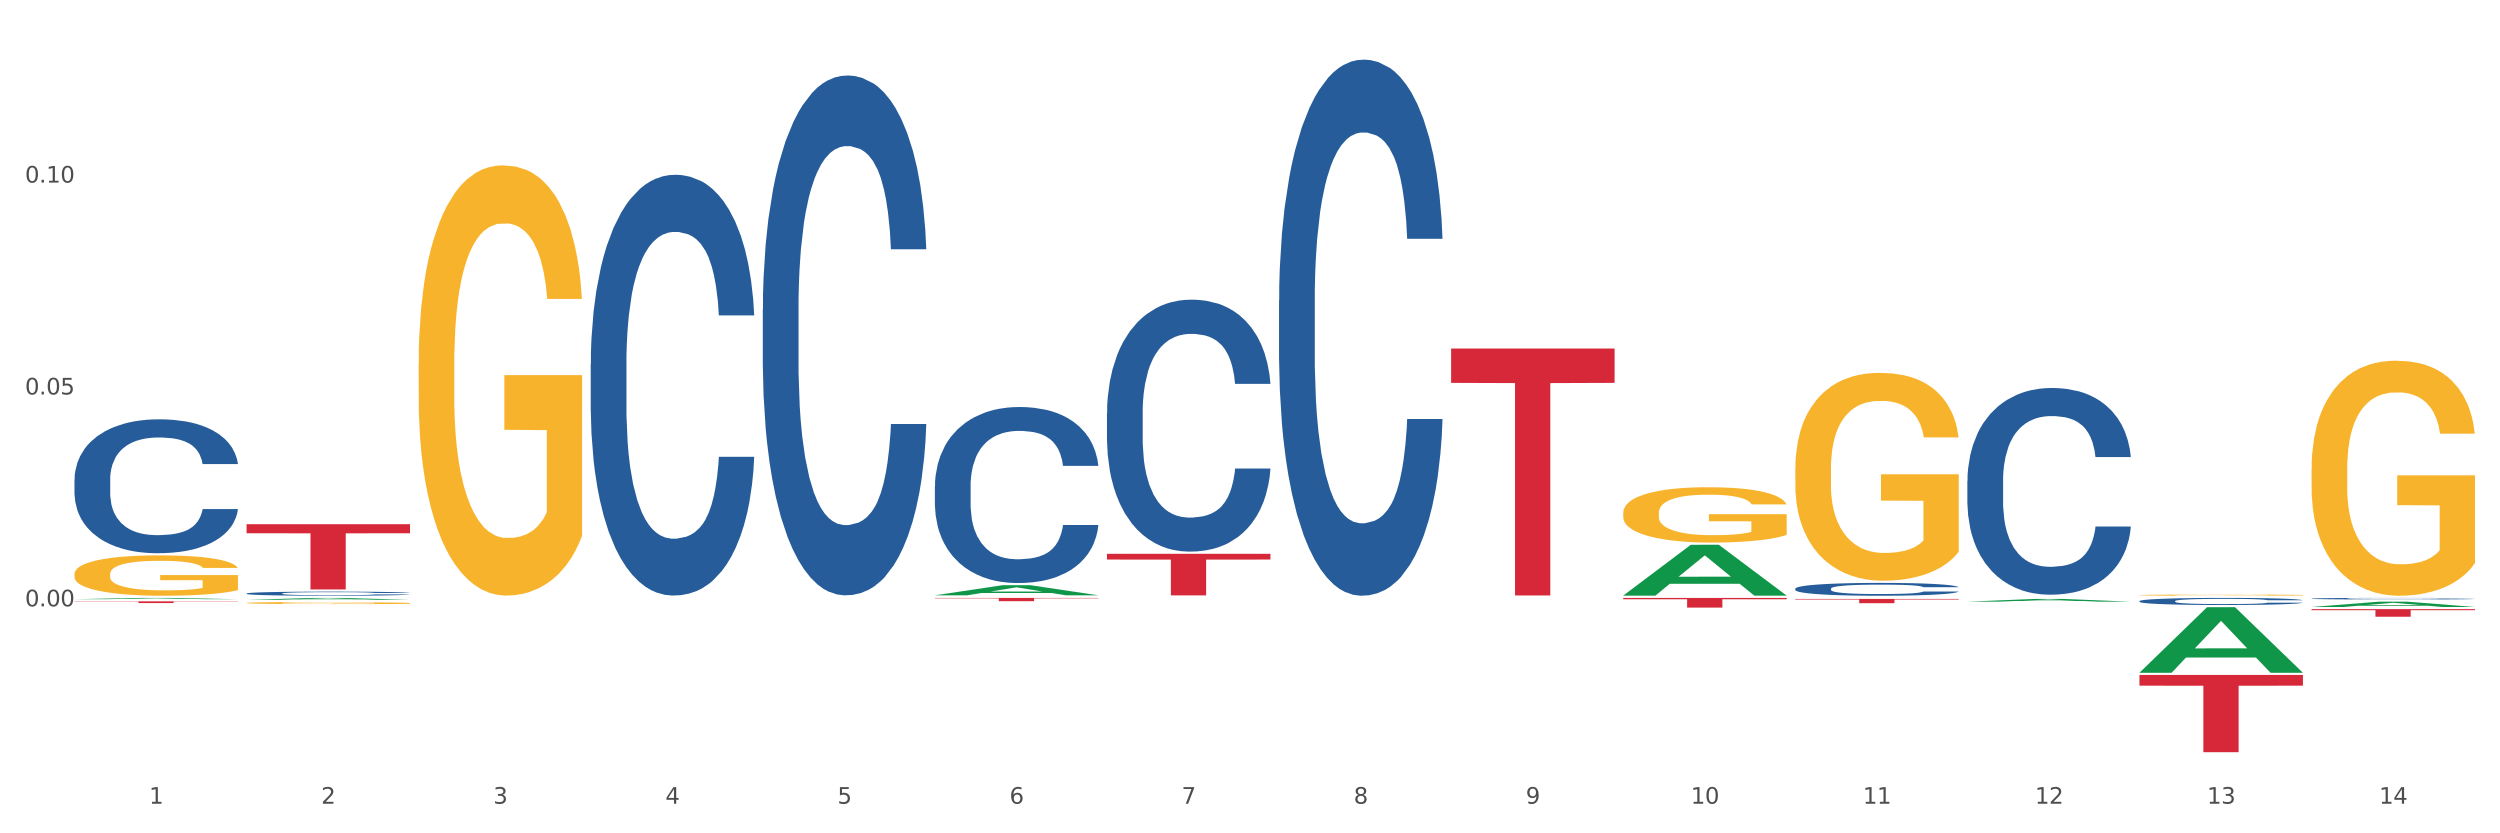
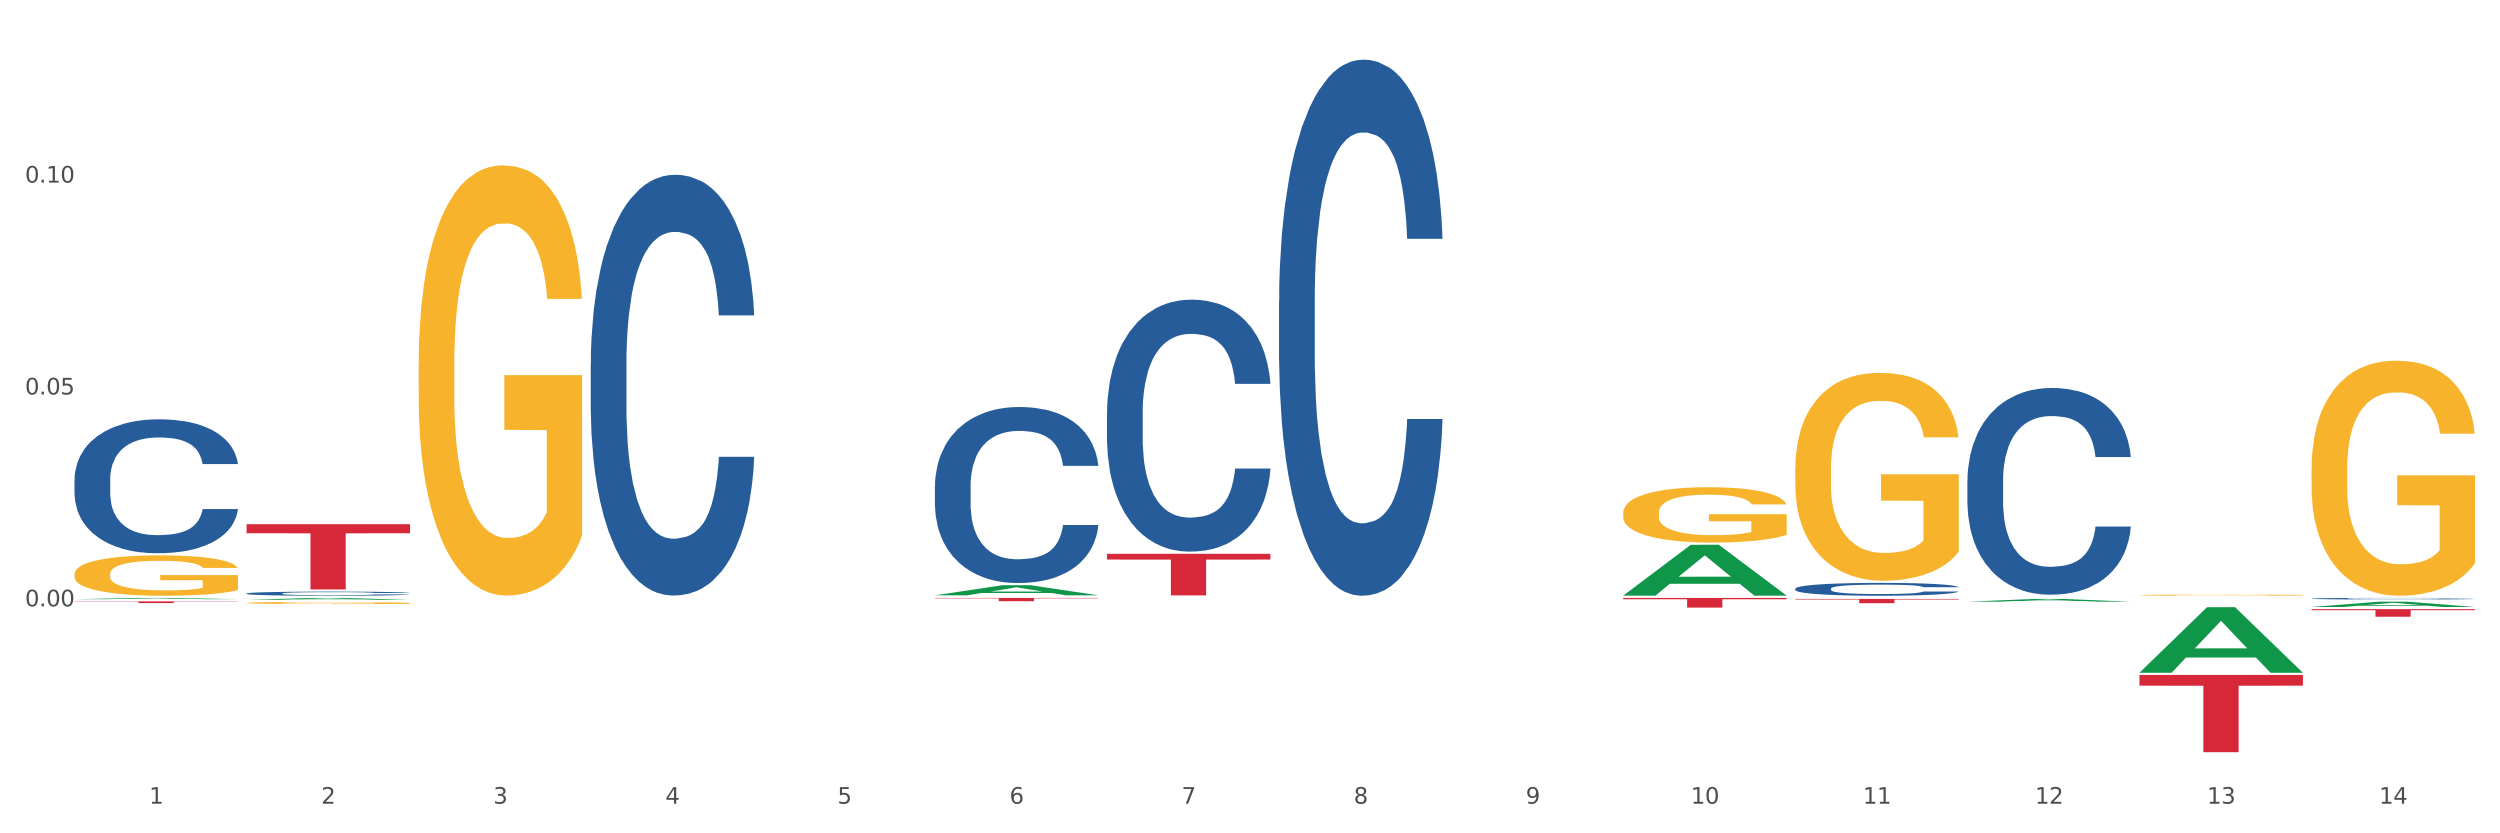
<svg xmlns="http://www.w3.org/2000/svg" xmlns:xlink="http://www.w3.org/1999/xlink" width="1080pt" height="360pt" viewBox="0 0 1080 360" version="1.1">
  <rect x="0" y="0" width="1080" height="360" fill="#333333" stroke="none" />
  <defs>
    <style type="text/css">*{stroke-linejoin: round; stroke-linecap: butt}</style>
  </defs>
  <g id="figure_1">
    <g id="patch_1">
      <path d="M 0 360  L 1080 360  L 1080 0  L 0 0  z " style="fill: #ffffff; stroke: #ffffff; stroke-linejoin: miter" />
    </g>
    <g id="axes_1">
      <g id="matplotlib.axis_1">
        <g id="xtick_1">
          <g id="text_1">
            <g style="fill: #4d4d4d" transform="translate(64.432 347.204) scale(0.096 -0.096)">
              <defs>
                <path id="DejaVuSans-31" d="M 794 531  L 1825 531  L 1825 4091  L 703 3866  L 703 4441  L 1819 4666  L 2450 4666  L 2450 531  L 3481 531  L 3481 0  L 794 0  L 794 531  z " transform="scale(0.016)" />
              </defs>
              <use xlink:href="#DejaVuSans-31" />
            </g>
          </g>
        </g>
        <g id="xtick_2">
          <g id="text_2">
            <g style="fill: #4d4d4d" transform="translate(138.771 347.204) scale(0.096 -0.096)">
              <defs>
                <path id="DejaVuSans-32" d="M 1228 531  L 3431 531  L 3431 0  L 469 0  L 469 531  Q 828 903 1448 1529  Q 2069 2156 2228 2338  Q 2531 2678 2651 2914  Q 2772 3150 2772 3378  Q 2772 3750 2511 3984  Q 2250 4219 1831 4219  Q 1534 4219 1204 4116  Q 875 4013 500 3803  L 500 4441  Q 881 4594 1212 4672  Q 1544 4750 1819 4750  Q 2544 4750 2975 4387  Q 3406 4025 3406 3419  Q 3406 3131 3298 2873  Q 3191 2616 2906 2266  Q 2828 2175 2409 1742  Q 1991 1309 1228 531  z " transform="scale(0.016)" />
              </defs>
              <use xlink:href="#DejaVuSans-32" />
            </g>
          </g>
        </g>
        <g id="xtick_3">
          <g id="text_3">
            <g style="fill: #4d4d4d" transform="translate(213.109 347.204) scale(0.096 -0.096)">
              <defs>
                <path id="DejaVuSans-33" d="M 2597 2516  Q 3050 2419 3304 2112  Q 3559 1806 3559 1356  Q 3559 666 3084 287  Q 2609 -91 1734 -91  Q 1441 -91 1130 -33  Q 819 25 488 141  L 488 750  Q 750 597 1062 519  Q 1375 441 1716 441  Q 2309 441 2620 675  Q 2931 909 2931 1356  Q 2931 1769 2642 2001  Q 2353 2234 1838 2234  L 1294 2234  L 1294 2753  L 1863 2753  Q 2328 2753 2575 2939  Q 2822 3125 2822 3475  Q 2822 3834 2567 4026  Q 2313 4219 1838 4219  Q 1578 4219 1281 4162  Q 984 4106 628 3988  L 628 4550  Q 988 4650 1302 4700  Q 1616 4750 1894 4750  Q 2613 4750 3031 4423  Q 3450 4097 3450 3541  Q 3450 3153 3228 2886  Q 3006 2619 2597 2516  z " transform="scale(0.016)" />
              </defs>
              <use xlink:href="#DejaVuSans-33" />
            </g>
          </g>
        </g>
        <g id="xtick_4">
          <g id="text_4">
            <g style="fill: #4d4d4d" transform="translate(287.448 347.204) scale(0.096 -0.096)">
              <defs>
                <path id="DejaVuSans-34" d="M 2419 4116  L 825 1625  L 2419 1625  L 2419 4116  z M 2253 4666  L 3047 4666  L 3047 1625  L 3713 1625  L 3713 1100  L 3047 1100  L 3047 0  L 2419 0  L 2419 1100  L 313 1100  L 313 1709  L 2253 4666  z " transform="scale(0.016)" />
              </defs>
              <use xlink:href="#DejaVuSans-34" />
            </g>
          </g>
        </g>
        <g id="xtick_5">
          <g id="text_5">
            <g style="fill: #4d4d4d" transform="translate(361.787 347.204) scale(0.096 -0.096)">
              <defs>
                <path id="DejaVuSans-35" d="M 691 4666  L 3169 4666  L 3169 4134  L 1269 4134  L 1269 2991  Q 1406 3038 1543 3061  Q 1681 3084 1819 3084  Q 2600 3084 3056 2656  Q 3513 2228 3513 1497  Q 3513 744 3044 326  Q 2575 -91 1722 -91  Q 1428 -91 1123 -41  Q 819 9 494 109  L 494 744  Q 775 591 1075 516  Q 1375 441 1709 441  Q 2250 441 2565 725  Q 2881 1009 2881 1497  Q 2881 1984 2565 2268  Q 2250 2553 1709 2553  Q 1456 2553 1204 2497  Q 953 2441 691 2322  L 691 4666  z " transform="scale(0.016)" />
              </defs>
              <use xlink:href="#DejaVuSans-35" />
            </g>
          </g>
        </g>
        <g id="xtick_6">
          <g id="text_6">
            <g style="fill: #4d4d4d" transform="translate(436.125 347.204) scale(0.096 -0.096)">
              <defs>
                <path id="DejaVuSans-36" d="M 2113 2584  Q 1688 2584 1439 2293  Q 1191 2003 1191 1497  Q 1191 994 1439 701  Q 1688 409 2113 409  Q 2538 409 2786 701  Q 3034 994 3034 1497  Q 3034 2003 2786 2293  Q 2538 2584 2113 2584  z M 3366 4563  L 3366 3988  Q 3128 4100 2886 4159  Q 2644 4219 2406 4219  Q 1781 4219 1451 3797  Q 1122 3375 1075 2522  Q 1259 2794 1537 2939  Q 1816 3084 2150 3084  Q 2853 3084 3261 2657  Q 3669 2231 3669 1497  Q 3669 778 3244 343  Q 2819 -91 2113 -91  Q 1303 -91 875 529  Q 447 1150 447 2328  Q 447 3434 972 4092  Q 1497 4750 2381 4750  Q 2619 4750 2861 4703  Q 3103 4656 3366 4563  z " transform="scale(0.016)" />
              </defs>
              <use xlink:href="#DejaVuSans-36" />
            </g>
          </g>
        </g>
        <g id="xtick_7">
          <g id="text_7">
            <g style="fill: #4d4d4d" transform="translate(510.464 347.204) scale(0.096 -0.096)">
              <defs>
                <path id="DejaVuSans-37" d="M 525 4666  L 3525 4666  L 3525 4397  L 1831 0  L 1172 0  L 2766 4134  L 525 4134  L 525 4666  z " transform="scale(0.016)" />
              </defs>
              <use xlink:href="#DejaVuSans-37" />
            </g>
          </g>
        </g>
        <g id="xtick_8">
          <g id="text_8">
            <g style="fill: #4d4d4d" transform="translate(584.803 347.204) scale(0.096 -0.096)">
              <defs>
                <path id="DejaVuSans-38" d="M 2034 2216  Q 1584 2216 1326 1975  Q 1069 1734 1069 1313  Q 1069 891 1326 650  Q 1584 409 2034 409  Q 2484 409 2743 651  Q 3003 894 3003 1313  Q 3003 1734 2745 1975  Q 2488 2216 2034 2216  z M 1403 2484  Q 997 2584 770 2862  Q 544 3141 544 3541  Q 544 4100 942 4425  Q 1341 4750 2034 4750  Q 2731 4750 3128 4425  Q 3525 4100 3525 3541  Q 3525 3141 3298 2862  Q 3072 2584 2669 2484  Q 3125 2378 3379 2068  Q 3634 1759 3634 1313  Q 3634 634 3220 271  Q 2806 -91 2034 -91  Q 1263 -91 848 271  Q 434 634 434 1313  Q 434 1759 690 2068  Q 947 2378 1403 2484  z M 1172 3481  Q 1172 3119 1398 2916  Q 1625 2713 2034 2713  Q 2441 2713 2670 2916  Q 2900 3119 2900 3481  Q 2900 3844 2670 4047  Q 2441 4250 2034 4250  Q 1625 4250 1398 4047  Q 1172 3844 1172 3481  z " transform="scale(0.016)" />
              </defs>
              <use xlink:href="#DejaVuSans-38" />
            </g>
          </g>
        </g>
        <g id="xtick_9">
          <g id="text_9">
            <g style="fill: #4d4d4d" transform="translate(659.142 347.204) scale(0.096 -0.096)">
              <defs>
                <path id="DejaVuSans-39" d="M 703 97  L 703 672  Q 941 559 1184 500  Q 1428 441 1663 441  Q 2288 441 2617 861  Q 2947 1281 2994 2138  Q 2813 1869 2534 1725  Q 2256 1581 1919 1581  Q 1219 1581 811 2004  Q 403 2428 403 3163  Q 403 3881 828 4315  Q 1253 4750 1959 4750  Q 2769 4750 3195 4129  Q 3622 3509 3622 2328  Q 3622 1225 3098 567  Q 2575 -91 1691 -91  Q 1453 -91 1209 -44  Q 966 3 703 97  z M 1959 2075  Q 2384 2075 2632 2365  Q 2881 2656 2881 3163  Q 2881 3666 2632 3958  Q 2384 4250 1959 4250  Q 1534 4250 1286 3958  Q 1038 3666 1038 3163  Q 1038 2656 1286 2365  Q 1534 2075 1959 2075  z " transform="scale(0.016)" />
              </defs>
              <use xlink:href="#DejaVuSans-39" />
            </g>
          </g>
        </g>
        <g id="xtick_10">
          <g id="text_10">
            <g style="fill: #4d4d4d" transform="translate(730.426 347.204) scale(0.096 -0.096)">
              <defs>
                <path id="DejaVuSans-30" d="M 2034 4250  Q 1547 4250 1301 3770  Q 1056 3291 1056 2328  Q 1056 1369 1301 889  Q 1547 409 2034 409  Q 2525 409 2770 889  Q 3016 1369 3016 2328  Q 3016 3291 2770 3770  Q 2525 4250 2034 4250  z M 2034 4750  Q 2819 4750 3233 4129  Q 3647 3509 3647 2328  Q 3647 1150 3233 529  Q 2819 -91 2034 -91  Q 1250 -91 836 529  Q 422 1150 422 2328  Q 422 3509 836 4129  Q 1250 4750 2034 4750  z " transform="scale(0.016)" />
              </defs>
              <use xlink:href="#DejaVuSans-31" />
              <use xlink:href="#DejaVuSans-30" transform="translate(63.623 0)" />
            </g>
          </g>
        </g>
        <g id="xtick_11">
          <g id="text_11">
            <g style="fill: #4d4d4d" transform="translate(804.765 347.204) scale(0.096 -0.096)">
              <use xlink:href="#DejaVuSans-31" />
              <use xlink:href="#DejaVuSans-31" transform="translate(63.623 0)" />
            </g>
          </g>
        </g>
        <g id="xtick_12">
          <g id="text_12">
            <g style="fill: #4d4d4d" transform="translate(879.104 347.204) scale(0.096 -0.096)">
              <use xlink:href="#DejaVuSans-31" />
              <use xlink:href="#DejaVuSans-32" transform="translate(63.623 0)" />
            </g>
          </g>
        </g>
        <g id="xtick_13">
          <g id="text_13">
            <g style="fill: #4d4d4d" transform="translate(953.442 347.204) scale(0.096 -0.096)">
              <use xlink:href="#DejaVuSans-31" />
              <use xlink:href="#DejaVuSans-33" transform="translate(63.623 0)" />
            </g>
          </g>
        </g>
        <g id="xtick_14">
          <g id="text_14">
            <g style="fill: #4d4d4d" transform="translate(1027.781 347.204) scale(0.096 -0.096)">
              <use xlink:href="#DejaVuSans-31" />
              <use xlink:href="#DejaVuSans-34" transform="translate(63.623 0)" />
            </g>
          </g>
        </g>
        <g id="xtick_15" />
        <g id="xtick_16" />
        <g id="xtick_17" />
        <g id="xtick_18" />
        <g id="xtick_19" />
        <g id="xtick_20" />
        <g id="xtick_21" />
        <g id="xtick_22" />
        <g id="xtick_23" />
        <g id="xtick_24" />
        <g id="xtick_25" />
        <g id="xtick_26" />
        <g id="xtick_27" />
      </g>
      <g id="matplotlib.axis_2">
        <g id="ytick_1">
          <g id="text_15">
            <g style="fill: #4d4d4d" transform="translate(10.8 261.942) scale(0.096 -0.096)">
              <defs>
                <path id="DejaVuSans-2e" d="M 684 794  L 1344 794  L 1344 0  L 684 0  L 684 794  z " transform="scale(0.016)" />
              </defs>
              <use xlink:href="#DejaVuSans-30" />
              <use xlink:href="#DejaVuSans-2e" transform="translate(63.623 0)" />
              <use xlink:href="#DejaVuSans-30" transform="translate(95.41 0)" />
              <use xlink:href="#DejaVuSans-30" transform="translate(159.033 0)" />
            </g>
          </g>
        </g>
        <g id="ytick_2">
          <g id="text_16">
            <g style="fill: #4d4d4d" transform="translate(10.8 170.412) scale(0.096 -0.096)">
              <use xlink:href="#DejaVuSans-30" />
              <use xlink:href="#DejaVuSans-2e" transform="translate(63.623 0)" />
              <use xlink:href="#DejaVuSans-30" transform="translate(95.41 0)" />
              <use xlink:href="#DejaVuSans-35" transform="translate(159.033 0)" />
            </g>
          </g>
        </g>
        <g id="ytick_3">
          <g id="text_17">
            <g style="fill: #4d4d4d" transform="translate(10.8 78.882) scale(0.096 -0.096)">
              <use xlink:href="#DejaVuSans-30" />
              <use xlink:href="#DejaVuSans-2e" transform="translate(63.623 0)" />
              <use xlink:href="#DejaVuSans-31" transform="translate(95.41 0)" />
              <use xlink:href="#DejaVuSans-30" transform="translate(159.033 0)" />
            </g>
          </g>
        </g>
        <g id="ytick_4" />
        <g id="ytick_5" />
        <g id="ytick_6" />
        <g id="ytick_7" />
      </g>
      <g id="PolyCollection_1">
        <path d="M 32.175 258.854  L 32.248 258.853  L 61.37 258.295  L 73.456 258.294  L 102.797 258.855  L 88.818 258.855  L 82.484 258.724  L 52.415 258.724  L 52.197 258.726  L 46.081 258.855  L 32.175 258.855  L 32.175 258.854  L 56.201 258.646  L 78.698 258.646  L 67.559 258.414  L 67.413 258.413  L 67.267 258.414  L 56.128 258.646  L 56.201 258.646  L 32.175 258.854  z " clip-path="url(#p1b833c4ac6)" style="fill: #109648" />
        <path d="M 403.869 258.294  L 474.49 258.294  L 474.49 258.493  L 446.71 258.494  L 446.71 259.72  L 431.481 259.72  L 431.481 258.494  L 403.869 258.493  L 403.869 258.296  L 403.869 258.294  z " clip-path="url(#p1b833c4ac6)" style="fill: #d62839" />
        <path d="M 478.207 239.233  L 548.829 239.233  L 548.829 241.73  L 521.049 241.747  L 521.049 257.205  L 505.82 257.205  L 505.82 241.747  L 478.207 241.73  L 478.207 239.25  L 478.207 239.233  z " clip-path="url(#p1b833c4ac6)" style="fill: #d62839" />
-         <path d="M 626.885 150.576  L 697.506 150.576  L 697.506 165.4  L 669.726 165.5  L 669.726 257.248  L 654.497 257.248  L 654.497 165.5  L 626.885 165.4  L 626.885 150.676  L 626.885 150.576  z " clip-path="url(#p1b833c4ac6)" style="fill: #d62839" />
        <path d="M 701.223 258.294  L 771.845 258.294  L 771.845 258.878  L 744.065 258.882  L 744.065 262.495  L 728.836 262.495  L 728.836 258.882  L 701.223 258.878  L 701.223 258.298  L 701.223 258.294  z " clip-path="url(#p1b833c4ac6)" style="fill: #d62839" />
        <path d="M 775.562 258.736  L 846.184 258.736  L 846.184 258.992  L 818.404 258.994  L 818.404 260.577  L 803.175 260.577  L 803.175 258.994  L 775.562 258.992  L 775.562 258.738  L 775.562 258.736  z " clip-path="url(#p1b833c4ac6)" style="fill: #d62839" />
        <path d="M 924.24 291.572  L 994.861 291.572  L 994.861 296.211  L 967.081 296.242  L 967.081 324.95  L 951.852 324.95  L 951.852 296.242  L 924.24 296.211  L 924.24 291.604  L 924.24 291.572  z " clip-path="url(#p1b833c4ac6)" style="fill: #d62839" />
        <path d="M 998.578 263.151  L 1069.2 263.151  L 1069.2 263.605  L 1041.42 263.608  L 1041.42 266.42  L 1026.191 266.42  L 1026.191 263.608  L 998.578 263.605  L 998.578 263.154  L 998.578 263.151  z " clip-path="url(#p1b833c4ac6)" style="fill: #d62839" />
        <path d="M 106.514 226.45  L 177.135 226.45  L 177.135 230.369  L 149.355 230.395  L 149.355 254.65  L 134.126 254.65  L 134.126 230.395  L 106.514 230.369  L 106.514 226.476  L 106.514 226.45  z " clip-path="url(#p1b833c4ac6)" style="fill: #d62839" />
        <path d="M 255.191 157.176  L 255.275 157.01  L 255.275 152.362  L 255.525 146.053  L 256.443 134.432  L 257.612 125.633  L 259.615 115.34  L 260.701 111.023  L 262.12 106.209  L 265.041 98.406  L 268.381 91.765  L 270.718 88.113  L 272.471 85.789  L 276.394 81.638  L 278.648 79.812  L 280.986 78.318  L 282.989 77.322  L 286.328 76.16  L 288.999 75.662  L 292.088 75.496  L 294.676 75.662  L 298.098 76.326  L 303.107 78.318  L 305.027 79.48  L 307.615 81.472  L 310.286 84.129  L 312.457 86.785  L 314.961 90.603  L 317.549 95.584  L 320.053 101.892  L 321.806 107.703  L 323.225 113.846  L 324.477 121.316  L 325.396 129.451  L 325.813 136.258  L 310.537 136.258  L 310.119 130.115  L 309.284 123.475  L 308.45 118.992  L 307.531 115.34  L 306.112 111.189  L 304.86 108.533  L 302.773 105.379  L 300.853 103.387  L 299.267 102.225  L 297.347 101.228  L 293.257 100.232  L 290.335 100.232  L 288.499 100.564  L 286.245 101.394  L 284.325 102.557  L 282.071 104.549  L 280.318 106.707  L 278.565 109.529  L 277.563 111.521  L 276.06 115.174  L 275.059 118.162  L 273.723 123.309  L 272.972 126.961  L 271.636 136.424  L 271.052 143.397  L 270.801 148.211  L 270.634 153.524  L 270.634 179.422  L 271.135 191.044  L 271.553 196.024  L 272.22 201.669  L 273.473 208.973  L 275.309 216.112  L 277.229 221.259  L 278.815 224.413  L 280.318 226.737  L 281.82 228.563  L 283.657 230.224  L 285.159 231.22  L 287.413 232.216  L 290.085 232.714  L 292.172 232.714  L 296.429 231.884  L 298.349 231.054  L 300.185 229.891  L 302.189 228.065  L 303.775 226.073  L 304.693 224.579  L 306.196 221.425  L 307.364 218.104  L 308.366 214.286  L 309.034 210.966  L 309.785 205.985  L 310.37 200.34  L 310.537 197.352  L 325.813 197.352  L 325.479 203.329  L 324.895 209.139  L 323.726 216.942  L 322.808 221.425  L 321.389 226.903  L 319.886 231.552  L 317.799 236.698  L 315.879 240.517  L 313.876 243.837  L 311.705 246.825  L 307.782 250.976  L 306.363 252.138  L 303.358 254.13  L 301.02 255.292  L 297.598 256.454  L 294.092 257.118  L 290.419 257.284  L 287.163 256.952  L 283.573 255.956  L 281.32 254.96  L 278.815 253.466  L 275.893 251.142  L 273.139 248.319  L 270.551 244.999  L 268.13 241.181  L 265.876 236.864  L 262.955 229.725  L 260.784 222.753  L 259.198 216.278  L 258.113 210.8  L 257.028 203.827  L 256.443 199.012  L 255.525 187.391  L 255.191 176.6  L 255.191 157.176  z " clip-path="url(#p1b833c4ac6)" style="fill: #255c99" />
        <path d="M 403.869 209.996  L 403.952 209.926  L 403.952 207.981  L 404.202 205.342  L 405.121 200.481  L 406.289 196.8  L 408.293 192.494  L 409.378 190.689  L 410.797 188.675  L 413.719 185.41  L 417.058 182.632  L 419.395 181.105  L 421.148 180.132  L 425.072 178.396  L 427.326 177.632  L 429.663 177.007  L 431.666 176.59  L 435.006 176.104  L 437.677 175.896  L 440.766 175.826  L 443.353 175.896  L 446.776 176.174  L 451.785 177.007  L 453.704 177.493  L 456.292 178.327  L 458.964 179.438  L 461.134 180.549  L 463.638 182.146  L 466.226 184.23  L 468.73 186.869  L 470.483 189.3  L 471.903 191.869  L 473.155 194.994  L 474.073 198.397  L 474.49 201.245  L 459.214 201.245  L 458.797 198.675  L 457.962 195.897  L 457.127 194.022  L 456.209 192.494  L 454.79 190.758  L 453.538 189.647  L 451.451 188.327  L 449.531 187.494  L 447.945 187.008  L 446.025 186.591  L 441.934 186.174  L 439.012 186.174  L 437.176 186.313  L 434.922 186.66  L 433.002 187.147  L 430.748 187.98  L 428.995 188.883  L 427.242 190.064  L 426.24 190.897  L 424.738 192.425  L 423.736 193.675  L 422.401 195.828  L 421.649 197.356  L 420.314 201.314  L 419.729 204.231  L 419.479 206.245  L 419.312 208.468  L 419.312 219.302  L 419.813 224.163  L 420.23 226.247  L 420.898 228.608  L 422.15 231.664  L 423.987 234.65  L 425.907 236.803  L 427.493 238.123  L 428.995 239.095  L 430.498 239.859  L 432.334 240.553  L 433.837 240.97  L 436.091 241.387  L 438.762 241.595  L 440.849 241.595  L 445.106 241.248  L 447.026 240.901  L 448.863 240.414  L 450.866 239.65  L 452.452 238.817  L 453.371 238.192  L 454.873 236.872  L 456.042 235.483  L 457.044 233.886  L 457.711 232.497  L 458.463 230.414  L 459.047 228.052  L 459.214 226.802  L 474.49 226.802  L 474.156 229.302  L 473.572 231.733  L 472.403 234.997  L 471.485 236.872  L 470.066 239.164  L 468.563 241.109  L 466.477 243.262  L 464.557 244.859  L 462.553 246.248  L 460.383 247.498  L 456.459 249.234  L 455.04 249.721  L 452.035 250.554  L 449.698 251.04  L 446.275 251.526  L 442.769 251.804  L 439.096 251.874  L 435.84 251.735  L 432.251 251.318  L 429.997 250.901  L 427.493 250.276  L 424.571 249.304  L 421.816 248.123  L 419.228 246.734  L 416.808 245.137  L 414.554 243.331  L 411.632 240.345  L 409.462 237.428  L 407.875 234.72  L 406.79 232.428  L 405.705 229.511  L 405.121 227.497  L 404.202 222.635  L 403.869 218.121  L 403.869 209.996  z " clip-path="url(#p1b833c4ac6)" style="fill: #255c99" />
        <path d="M 32.175 247.983  L 32.258 247.967  L 32.258 247.393  L 32.425 246.899  L 33.259 245.705  L 34.51 244.717  L 35.427 244.192  L 36.344 243.761  L 37.428 243.331  L 38.762 242.885  L 41.18 242.232  L 42.681 241.898  L 44.515 241.547  L 47.85 241.038  L 50.268 240.751  L 52.77 240.512  L 56.855 240.225  L 59.523 240.098  L 62.358 240.002  L 65.777 239.939  L 68.361 239.923  L 74.031 239.971  L 78.867 240.114  L 81.202 240.225  L 84.203 240.417  L 85.788 240.544  L 88.372 240.799  L 91.04 241.133  L 92.875 241.42  L 95.626 241.962  L 97.711 242.503  L 99.628 243.172  L 100.629 243.634  L 101.379 244.064  L 102.046 244.558  L 102.713 245.338  L 87.705 245.338  L 87.122 244.781  L 86.204 244.255  L 84.87 243.746  L 83.703 243.427  L 81.702 243.029  L 79.868 242.774  L 77.95 242.583  L 75.615 242.423  L 73.781 242.344  L 71.196 242.28  L 66.11 242.296  L 62.692 242.423  L 60.357 242.583  L 58.856 242.726  L 57.522 242.885  L 56.021 243.108  L 54.27 243.443  L 53.02 243.746  L 51.769 244.128  L 50.768 244.51  L 49.851 244.956  L 49.101 245.434  L 48.517 245.928  L 48.017 246.533  L 47.6 247.537  L 47.6 249.719  L 47.767 250.212  L 48.184 250.866  L 48.684 251.359  L 49.518 251.949  L 50.268 252.347  L 51.686 252.92  L 53.27 253.398  L 54.52 253.701  L 55.771 253.956  L 57.939 254.306  L 60.357 254.593  L 62.441 254.768  L 65.276 254.927  L 67.194 254.991  L 68.862 255.023  L 72.947 255.023  L 75.865 254.975  L 79.117 254.864  L 81.619 254.72  L 83.703 254.545  L 86.038 254.258  L 87.538 253.988  L 87.538 250.658  L 69.195 250.643  L 69.195 248.428  L 102.797 248.428  L 102.797 254.927  L 101.379 255.262  L 99.795 255.564  L 98.128 255.835  L 95.626 256.17  L 92.625 256.488  L 89.956 256.711  L 87.122 256.902  L 83.786 257.078  L 79.451 257.237  L 76.783 257.301  L 73.447 257.348  L 69.529 257.364  L 66.11 257.332  L 62.775 257.253  L 59.273 257.109  L 55.855 256.902  L 53.27 256.695  L 50.685 256.44  L 47.934 256.106  L 45.766 255.787  L 44.098 255.501  L 42.264 255.134  L 40.263 254.656  L 38.762 254.226  L 37.428 253.78  L 36.01 253.207  L 35.01 252.713  L 34.009 252.092  L 33.426 251.63  L 32.759 250.913  L 32.258 249.91  L 32.175 247.983  z " clip-path="url(#p1b833c4ac6)" style="fill: #f7b32b" />
        <path d="M 478.207 178.359  L 478.291 178.259  L 478.291 175.476  L 478.541 171.698  L 479.459 164.739  L 480.628 159.471  L 482.632 153.307  L 483.717 150.723  L 485.136 147.84  L 488.058 143.168  L 491.397 139.191  L 493.734 137.004  L 495.487 135.612  L 499.41 133.127  L 501.664 132.034  L 504.002 131.139  L 506.005 130.543  L 509.344 129.847  L 512.016 129.548  L 515.104 129.449  L 517.692 129.548  L 521.115 129.946  L 526.123 131.139  L 528.043 131.835  L 530.631 133.028  L 533.302 134.618  L 535.473 136.209  L 537.977 138.495  L 540.565 141.478  L 543.069 145.255  L 544.822 148.734  L 546.241 152.413  L 547.493 156.886  L 548.412 161.757  L 548.829 165.833  L 533.553 165.833  L 533.135 162.155  L 532.301 158.178  L 531.466 155.494  L 530.548 153.307  L 529.128 150.822  L 527.876 149.232  L 525.789 147.343  L 523.869 146.15  L 522.283 145.454  L 520.363 144.858  L 516.273 144.261  L 513.351 144.261  L 511.515 144.46  L 509.261 144.957  L 507.341 145.653  L 505.087 146.846  L 503.334 148.138  L 501.581 149.828  L 500.579 151.021  L 499.077 153.208  L 498.075 154.997  L 496.739 158.079  L 495.988 160.266  L 494.652 165.932  L 494.068 170.108  L 493.818 172.99  L 493.651 176.172  L 493.651 191.679  L 494.151 198.638  L 494.569 201.62  L 495.237 205  L 496.489 209.374  L 498.325 213.649  L 500.245 216.731  L 501.831 218.62  L 503.334 220.011  L 504.837 221.105  L 506.673 222.099  L 508.176 222.695  L 510.429 223.292  L 513.101 223.59  L 515.188 223.59  L 519.445 223.093  L 521.365 222.596  L 523.202 221.9  L 525.205 220.807  L 526.791 219.614  L 527.709 218.719  L 529.212 216.83  L 530.381 214.842  L 531.382 212.556  L 532.05 210.567  L 532.801 207.585  L 533.386 204.205  L 533.553 202.416  L 548.829 202.416  L 548.495 205.994  L 547.911 209.474  L 546.742 214.146  L 545.824 216.83  L 544.405 220.111  L 542.902 222.894  L 540.815 225.976  L 538.895 228.262  L 536.892 230.25  L 534.721 232.04  L 530.798 234.525  L 529.379 235.221  L 526.374 236.414  L 524.036 237.11  L 520.614 237.806  L 517.108 238.203  L 513.435 238.303  L 510.179 238.104  L 506.59 237.507  L 504.336 236.911  L 501.831 236.016  L 498.91 234.624  L 496.155 232.935  L 493.567 230.946  L 491.146 228.66  L 488.892 226.075  L 485.971 221.801  L 483.8 217.625  L 482.214 213.748  L 481.129 210.468  L 480.044 206.293  L 479.459 203.41  L 478.541 196.451  L 478.207 189.99  L 478.207 178.359  z " clip-path="url(#p1b833c4ac6)" style="fill: #255c99" />
        <path d="M 552.546 129.823  L 552.629 129.612  L 552.629 123.689  L 552.88 115.652  L 553.798 100.846  L 554.967 89.636  L 556.97 76.522  L 558.055 71.023  L 559.475 64.889  L 562.396 54.948  L 565.735 46.488  L 568.073 41.834  L 569.826 38.873  L 573.749 33.585  L 576.003 31.259  L 578.34 29.355  L 580.344 28.086  L 583.683 26.606  L 586.354 25.971  L 589.443 25.759  L 592.031 25.971  L 595.453 26.817  L 600.462 29.355  L 602.382 30.836  L 604.97 33.374  L 607.641 36.758  L 609.811 40.142  L 612.316 45.007  L 614.903 51.352  L 617.408 59.39  L 619.161 66.793  L 620.58 74.619  L 621.832 84.137  L 622.75 94.501  L 623.168 103.173  L 607.891 103.173  L 607.474 95.347  L 606.639 86.886  L 605.804 81.175  L 604.886 76.522  L 603.467 71.234  L 602.215 67.85  L 600.128 63.832  L 598.208 61.293  L 596.622 59.813  L 594.702 58.544  L 590.612 57.275  L 587.69 57.275  L 585.853 57.698  L 583.6 58.755  L 581.68 60.236  L 579.426 62.774  L 577.673 65.524  L 575.92 69.119  L 574.918 71.657  L 573.415 76.311  L 572.414 80.118  L 571.078 86.675  L 570.327 91.328  L 568.991 103.384  L 568.407 112.268  L 568.156 118.401  L 567.989 125.17  L 567.989 158.166  L 568.49 172.971  L 568.908 179.317  L 569.575 186.508  L 570.827 195.815  L 572.664 204.91  L 574.584 211.466  L 576.17 215.485  L 577.673 218.446  L 579.175 220.773  L 581.012 222.888  L 582.514 224.157  L 584.768 225.426  L 587.439 226.061  L 589.526 226.061  L 593.784 225.003  L 595.704 223.946  L 597.54 222.465  L 599.544 220.138  L 601.13 217.6  L 602.048 215.697  L 603.551 211.678  L 604.719 207.448  L 605.721 202.583  L 606.389 198.353  L 607.14 192.007  L 607.724 184.816  L 607.891 181.009  L 623.168 181.009  L 622.834 188.623  L 622.249 196.026  L 621.081 205.967  L 620.163 211.678  L 618.743 218.658  L 617.241 224.58  L 615.154 231.137  L 613.234 236.002  L 611.23 240.232  L 609.06 244.039  L 605.137 249.327  L 603.718 250.807  L 600.712 253.346  L 598.375 254.826  L 594.952 256.307  L 591.446 257.153  L 587.773 257.364  L 584.518 256.941  L 580.928 255.672  L 578.674 254.403  L 576.17 252.5  L 573.248 249.538  L 570.494 245.943  L 567.906 241.712  L 565.485 236.848  L 563.231 231.348  L 560.309 222.253  L 558.139 213.37  L 556.553 205.121  L 555.468 198.141  L 554.382 189.258  L 553.798 183.124  L 552.88 168.318  L 552.546 154.57  L 552.546 129.823  z " clip-path="url(#p1b833c4ac6)" style="fill: #255c99" />
        <path d="M 775.562 254.306  L 775.646 254.301  L 775.646 254.159  L 775.896 253.967  L 776.814 253.612  L 777.983 253.343  L 779.986 253.028  L 781.072 252.897  L 782.491 252.75  L 785.412 252.511  L 788.752 252.308  L 791.089 252.197  L 792.842 252.126  L 796.765 251.999  L 799.019 251.943  L 801.357 251.898  L 803.36 251.867  L 806.699 251.832  L 809.37 251.816  L 812.459 251.811  L 815.047 251.816  L 818.469 251.837  L 823.478 251.898  L 825.398 251.933  L 827.986 251.994  L 830.657 252.075  L 832.828 252.156  L 835.332 252.273  L 837.92 252.425  L 840.424 252.618  L 842.177 252.795  L 843.596 252.983  L 844.848 253.211  L 845.766 253.459  L 846.184 253.667  L 830.908 253.667  L 830.49 253.48  L 829.655 253.277  L 828.821 253.14  L 827.902 253.028  L 826.483 252.902  L 825.231 252.821  L 823.144 252.724  L 821.224 252.663  L 819.638 252.628  L 817.718 252.597  L 813.628 252.567  L 810.706 252.567  L 808.87 252.577  L 806.616 252.602  L 804.696 252.638  L 802.442 252.699  L 800.689 252.765  L 798.936 252.851  L 797.934 252.912  L 796.431 253.023  L 795.43 253.115  L 794.094 253.272  L 793.343 253.383  L 792.007 253.672  L 791.423 253.885  L 791.172 254.033  L 791.005 254.195  L 791.005 254.986  L 791.506 255.341  L 791.924 255.493  L 792.591 255.665  L 793.844 255.889  L 795.68 256.107  L 797.6 256.264  L 799.186 256.36  L 800.689 256.431  L 802.191 256.487  L 804.028 256.538  L 805.53 256.568  L 807.784 256.599  L 810.456 256.614  L 812.543 256.614  L 816.8 256.588  L 818.72 256.563  L 820.556 256.528  L 822.56 256.472  L 824.146 256.411  L 825.064 256.365  L 826.567 256.269  L 827.735 256.168  L 828.737 256.051  L 829.405 255.949  L 830.156 255.797  L 830.741 255.625  L 830.908 255.534  L 846.184 255.534  L 845.85 255.716  L 845.266 255.894  L 844.097 256.132  L 843.179 256.269  L 841.76 256.436  L 840.257 256.578  L 838.17 256.735  L 836.25 256.852  L 834.247 256.954  L 832.076 257.045  L 828.153 257.172  L 826.734 257.207  L 823.728 257.268  L 821.391 257.303  L 817.969 257.339  L 814.463 257.359  L 810.79 257.364  L 807.534 257.354  L 803.944 257.324  L 801.69 257.293  L 799.186 257.248  L 796.264 257.177  L 793.51 257.09  L 790.922 256.989  L 788.501 256.872  L 786.247 256.741  L 783.325 256.523  L 781.155 256.31  L 779.569 256.112  L 778.484 255.944  L 777.399 255.731  L 776.814 255.584  L 775.896 255.229  L 775.562 254.9  L 775.562 254.306  z " clip-path="url(#p1b833c4ac6)" style="fill: #255c99" />
        <path d="M 849.901 207.736  L 849.984 207.655  L 849.984 205.371  L 850.235 202.272  L 851.153 196.563  L 852.322 192.24  L 854.325 187.184  L 855.41 185.063  L 856.829 182.698  L 859.751 178.865  L 863.09 175.602  L 865.428 173.808  L 867.181 172.666  L 871.104 170.627  L 873.358 169.73  L 875.695 168.996  L 877.699 168.507  L 881.038 167.936  L 883.709 167.691  L 886.798 167.61  L 889.386 167.691  L 892.808 168.018  L 897.817 168.996  L 899.737 169.567  L 902.325 170.546  L 904.996 171.851  L 907.166 173.156  L 909.671 175.032  L 912.258 177.478  L 914.763 180.578  L 916.516 183.432  L 917.935 186.45  L 919.187 190.12  L 920.105 194.116  L 920.523 197.46  L 905.246 197.46  L 904.829 194.442  L 903.994 191.18  L 903.159 188.978  L 902.241 187.184  L 900.822 185.145  L 899.57 183.84  L 897.483 182.29  L 895.563 181.312  L 893.977 180.741  L 892.057 180.251  L 887.966 179.762  L 885.045 179.762  L 883.208 179.925  L 880.954 180.333  L 879.034 180.904  L 876.78 181.882  L 875.027 182.943  L 873.274 184.329  L 872.273 185.308  L 870.77 187.102  L 869.768 188.57  L 868.433 191.099  L 867.681 192.893  L 866.346 197.542  L 865.761 200.967  L 865.511 203.332  L 865.344 205.942  L 865.344 218.665  L 865.845 224.374  L 866.262 226.821  L 866.93 229.594  L 868.182 233.183  L 870.019 236.69  L 871.939 239.218  L 873.525 240.768  L 875.027 241.909  L 876.53 242.806  L 878.367 243.622  L 879.869 244.111  L 882.123 244.601  L 884.794 244.845  L 886.881 244.845  L 891.139 244.438  L 893.059 244.03  L 894.895 243.459  L 896.899 242.562  L 898.485 241.583  L 899.403 240.849  L 900.905 239.299  L 902.074 237.668  L 903.076 235.792  L 903.744 234.161  L 904.495 231.715  L 905.079 228.942  L 905.246 227.474  L 920.523 227.474  L 920.189 230.41  L 919.604 233.264  L 918.436 237.097  L 917.517 239.299  L 916.098 241.991  L 914.596 244.275  L 912.509 246.803  L 910.589 248.679  L 908.585 250.31  L 906.415 251.778  L 902.491 253.817  L 901.072 254.388  L 898.067 255.366  L 895.73 255.937  L 892.307 256.508  L 888.801 256.834  L 885.128 256.916  L 881.873 256.753  L 878.283 256.264  L 876.029 255.774  L 873.525 255.04  L 870.603 253.898  L 867.848 252.512  L 865.261 250.881  L 862.84 249.005  L 860.586 246.884  L 857.664 243.377  L 855.494 239.952  L 853.908 236.771  L 852.823 234.08  L 851.737 230.654  L 851.153 228.289  L 850.235 222.58  L 849.901 217.279  L 849.901 207.736  z " clip-path="url(#p1b833c4ac6)" style="fill: #255c99" />
-         <path d="M 924.24 259.672  L 924.323 259.67  L 924.323 259.591  L 924.573 259.485  L 925.492 259.289  L 926.66 259.14  L 928.664 258.967  L 929.749 258.894  L 931.168 258.813  L 934.09 258.681  L 937.429 258.569  L 939.766 258.507  L 941.519 258.468  L 945.443 258.398  L 947.697 258.367  L 950.034 258.342  L 952.037 258.325  L 955.377 258.306  L 958.048 258.297  L 961.136 258.294  L 963.724 258.297  L 967.147 258.308  L 972.155 258.342  L 974.075 258.362  L 976.663 258.395  L 979.335 258.44  L 981.505 258.485  L 984.009 258.549  L 986.597 258.633  L 989.101 258.74  L 990.854 258.838  L 992.273 258.941  L 993.526 259.067  L 994.444 259.205  L 994.861 259.319  L 979.585 259.319  L 979.168 259.216  L 978.333 259.104  L 977.498 259.028  L 976.58 258.967  L 975.161 258.897  L 973.908 258.852  L 971.822 258.799  L 969.902 258.765  L 968.316 258.745  L 966.396 258.729  L 962.305 258.712  L 959.383 258.712  L 957.547 258.717  L 955.293 258.731  L 953.373 258.751  L 951.119 258.785  L 949.366 258.821  L 947.613 258.869  L 946.611 258.902  L 945.109 258.964  L 944.107 259.014  L 942.771 259.101  L 942.02 259.163  L 940.685 259.322  L 940.1 259.44  L 939.85 259.521  L 939.683 259.611  L 939.683 260.048  L 940.184 260.244  L 940.601 260.328  L 941.269 260.423  L 942.521 260.546  L 944.358 260.666  L 946.278 260.753  L 947.864 260.807  L 949.366 260.846  L 950.869 260.877  L 952.705 260.905  L 954.208 260.921  L 956.462 260.938  L 959.133 260.947  L 961.22 260.947  L 965.477 260.933  L 967.397 260.919  L 969.234 260.899  L 971.237 260.868  L 972.823 260.835  L 973.742 260.809  L 975.244 260.756  L 976.413 260.7  L 977.415 260.636  L 978.082 260.58  L 978.834 260.496  L 979.418 260.4  L 979.585 260.35  L 994.861 260.35  L 994.527 260.451  L 993.943 260.549  L 992.774 260.68  L 991.856 260.756  L 990.437 260.849  L 988.934 260.927  L 986.847 261.014  L 984.927 261.078  L 982.924 261.134  L 980.754 261.185  L 976.83 261.255  L 975.411 261.274  L 972.406 261.308  L 970.069 261.327  L 966.646 261.347  L 963.14 261.358  L 959.467 261.361  L 956.211 261.355  L 952.622 261.339  L 950.368 261.322  L 947.864 261.297  L 944.942 261.257  L 942.187 261.21  L 939.599 261.154  L 937.178 261.089  L 934.925 261.017  L 932.003 260.896  L 929.832 260.779  L 928.246 260.669  L 927.161 260.577  L 926.076 260.459  L 925.492 260.378  L 924.573 260.182  L 924.24 260  L 924.24 259.672  z " clip-path="url(#p1b833c4ac6)" style="fill: #255c99" />
-         <path d="M 329.53 133.52  L 329.613 133.315  L 329.613 127.572  L 329.864 119.779  L 330.782 105.422  L 331.951 94.551  L 333.954 81.835  L 335.039 76.502  L 336.458 70.555  L 339.38 60.915  L 342.719 52.711  L 345.057 48.199  L 346.81 45.327  L 350.733 40.2  L 352.987 37.944  L 355.324 36.098  L 357.328 34.867  L 360.667 33.431  L 363.338 32.816  L 366.427 32.611  L 369.015 32.816  L 372.437 33.637  L 377.446 36.098  L 379.366 37.533  L 381.954 39.995  L 384.625 43.276  L 386.795 46.558  L 389.3 51.275  L 391.887 57.428  L 394.392 65.222  L 396.145 72.4  L 397.564 79.989  L 398.816 89.219  L 399.734 99.269  L 400.152 107.678  L 384.875 107.678  L 384.458 100.089  L 383.623 91.885  L 382.788 86.347  L 381.87 81.835  L 380.451 76.708  L 379.199 73.426  L 377.112 69.529  L 375.192 67.068  L 373.606 65.632  L 371.686 64.402  L 367.595 63.171  L 364.674 63.171  L 362.837 63.581  L 360.583 64.607  L 358.663 66.042  L 356.41 68.504  L 354.656 71.17  L 352.903 74.657  L 351.902 77.118  L 350.399 81.63  L 349.397 85.322  L 348.062 91.68  L 347.31 96.192  L 345.975 107.883  L 345.391 116.497  L 345.14 122.445  L 344.973 129.008  L 344.973 161.004  L 345.474 175.361  L 345.891 181.514  L 346.559 188.487  L 347.811 197.511  L 349.648 206.331  L 351.568 212.689  L 353.154 216.586  L 354.656 219.457  L 356.159 221.713  L 357.996 223.764  L 359.498 224.995  L 361.752 226.225  L 364.423 226.841  L 366.51 226.841  L 370.768 225.815  L 372.688 224.79  L 374.524 223.354  L 376.528 221.098  L 378.114 218.637  L 379.032 216.791  L 380.534 212.894  L 381.703 208.792  L 382.705 204.075  L 383.373 199.973  L 384.124 193.82  L 384.708 186.846  L 384.875 183.154  L 400.152 183.154  L 399.818 190.538  L 399.233 197.717  L 398.065 207.356  L 397.146 212.894  L 395.727 219.662  L 394.225 225.405  L 392.138 231.763  L 390.218 236.48  L 388.214 240.582  L 386.044 244.274  L 382.121 249.402  L 380.701 250.837  L 377.696 253.299  L 375.359 254.734  L 371.936 256.17  L 368.43 256.99  L 364.757 257.196  L 361.502 256.785  L 357.912 255.555  L 355.658 254.324  L 353.154 252.478  L 350.232 249.607  L 347.477 246.12  L 344.89 242.018  L 342.469 237.301  L 340.215 231.968  L 337.293 223.149  L 335.123 214.535  L 333.537 206.536  L 332.452 199.768  L 331.366 191.153  L 330.782 185.205  L 329.864 170.848  L 329.53 157.517  L 329.53 133.52  z " clip-path="url(#p1b833c4ac6)" style="fill: #255c99" />
        <path d="M 32.175 259.785  L 102.797 259.785  L 102.797 259.887  L 75.017 259.887  L 75.017 260.518  L 59.788 260.518  L 59.788 259.887  L 32.175 259.887  L 32.175 259.786  L 32.175 259.785  z " clip-path="url(#p1b833c4ac6)" style="fill: #d62839" />
        <path d="M 106.514 256.382  L 106.597 256.38  L 106.597 256.334  L 106.848 256.272  L 107.766 256.158  L 108.935 256.072  L 110.938 255.971  L 112.023 255.928  L 113.442 255.881  L 116.364 255.805  L 119.703 255.739  L 122.04 255.704  L 123.794 255.681  L 127.717 255.64  L 129.971 255.622  L 132.308 255.607  L 134.312 255.598  L 137.651 255.586  L 140.322 255.581  L 143.411 255.58  L 145.998 255.581  L 149.421 255.588  L 154.43 255.607  L 156.35 255.619  L 158.937 255.638  L 161.609 255.664  L 163.779 255.691  L 166.283 255.728  L 168.871 255.777  L 171.376 255.839  L 173.129 255.896  L 174.548 255.956  L 175.8 256.03  L 176.718 256.109  L 177.135 256.176  L 161.859 256.176  L 161.442 256.116  L 160.607 256.051  L 159.772 256.007  L 158.854 255.971  L 157.435 255.93  L 156.183 255.904  L 154.096 255.873  L 152.176 255.853  L 150.59 255.842  L 148.67 255.832  L 144.579 255.823  L 141.658 255.823  L 139.821 255.826  L 137.567 255.834  L 135.647 255.845  L 133.393 255.865  L 131.64 255.886  L 129.887 255.914  L 128.886 255.933  L 127.383 255.969  L 126.381 255.999  L 125.046 256.049  L 124.294 256.085  L 122.959 256.178  L 122.374 256.246  L 122.124 256.294  L 121.957 256.346  L 121.957 256.6  L 122.458 256.714  L 122.875 256.763  L 123.543 256.818  L 124.795 256.89  L 126.632 256.96  L 128.552 257.011  L 130.138 257.042  L 131.64 257.064  L 133.143 257.082  L 134.979 257.099  L 136.482 257.108  L 138.736 257.118  L 141.407 257.123  L 143.494 257.123  L 147.751 257.115  L 149.671 257.107  L 151.508 257.095  L 153.511 257.077  L 155.097 257.058  L 156.016 257.043  L 157.518 257.012  L 158.687 256.98  L 159.689 256.942  L 160.357 256.91  L 161.108 256.861  L 161.692 256.805  L 161.859 256.776  L 177.135 256.776  L 176.802 256.835  L 176.217 256.892  L 175.049 256.968  L 174.13 257.012  L 172.711 257.066  L 171.209 257.112  L 169.122 257.162  L 167.202 257.2  L 165.198 257.232  L 163.028 257.262  L 159.104 257.302  L 157.685 257.314  L 154.68 257.333  L 152.343 257.345  L 148.92 257.356  L 145.414 257.363  L 141.741 257.364  L 138.486 257.361  L 134.896 257.351  L 132.642 257.342  L 130.138 257.327  L 127.216 257.304  L 124.461 257.276  L 121.874 257.244  L 119.453 257.206  L 117.199 257.164  L 114.277 257.094  L 112.107 257.025  L 110.521 256.962  L 109.435 256.908  L 108.35 256.84  L 107.766 256.792  L 106.848 256.678  L 106.514 256.572  L 106.514 256.382  z " clip-path="url(#p1b833c4ac6)" style="fill: #255c99" />
        <path d="M 32.175 207.136  L 32.258 207.083  L 32.258 205.603  L 32.509 203.596  L 33.427 199.898  L 34.596 197.098  L 36.599 193.822  L 37.684 192.448  L 39.104 190.916  L 42.025 188.433  L 45.364 186.32  L 47.702 185.158  L 49.455 184.418  L 53.378 183.097  L 55.632 182.516  L 57.969 182.041  L 59.973 181.724  L 63.312 181.354  L 65.983 181.195  L 69.072 181.143  L 71.66 181.195  L 75.082 181.407  L 80.091 182.041  L 82.011 182.411  L 84.599 183.045  L 87.27 183.89  L 89.44 184.735  L 91.945 185.95  L 94.533 187.535  L 97.037 189.543  L 98.79 191.392  L 100.209 193.347  L 101.461 195.724  L 102.379 198.313  L 102.797 200.479  L 87.52 200.479  L 87.103 198.524  L 86.268 196.411  L 85.434 194.984  L 84.515 193.822  L 83.096 192.501  L 81.844 191.656  L 79.757 190.652  L 77.837 190.018  L 76.251 189.648  L 74.331 189.331  L 70.241 189.014  L 67.319 189.014  L 65.482 189.12  L 63.229 189.384  L 61.309 189.754  L 59.055 190.388  L 57.302 191.075  L 55.549 191.973  L 54.547 192.607  L 53.044 193.769  L 52.043 194.72  L 50.707 196.358  L 49.956 197.52  L 48.62 200.532  L 48.036 202.751  L 47.785 204.283  L 47.618 205.973  L 47.618 214.215  L 48.119 217.913  L 48.537 219.498  L 49.204 221.294  L 50.457 223.619  L 52.293 225.891  L 54.213 227.528  L 55.799 228.532  L 57.302 229.272  L 58.804 229.853  L 60.641 230.381  L 62.143 230.698  L 64.397 231.015  L 67.069 231.174  L 69.155 231.174  L 73.413 230.909  L 75.333 230.645  L 77.169 230.275  L 79.173 229.694  L 80.759 229.06  L 81.677 228.585  L 83.18 227.581  L 84.348 226.524  L 85.35 225.309  L 86.018 224.253  L 86.769 222.668  L 87.353 220.872  L 87.52 219.921  L 102.797 219.921  L 102.463 221.823  L 101.879 223.672  L 100.71 226.155  L 99.792 227.581  L 98.372 229.325  L 96.87 230.804  L 94.783 232.442  L 92.863 233.657  L 90.86 234.713  L 88.689 235.664  L 84.766 236.985  L 83.347 237.355  L 80.341 237.989  L 78.004 238.359  L 74.581 238.728  L 71.075 238.94  L 67.402 238.993  L 64.147 238.887  L 60.557 238.57  L 58.303 238.253  L 55.799 237.777  L 52.877 237.038  L 50.123 236.14  L 47.535 235.083  L 45.114 233.868  L 42.86 232.494  L 39.938 230.223  L 37.768 228.004  L 36.182 225.943  L 35.097 224.2  L 34.011 221.981  L 33.427 220.449  L 32.509 216.751  L 32.175 213.317  L 32.175 207.136  z " clip-path="url(#p1b833c4ac6)" style="fill: #255c99" />
        <path d="M 106.514 259.125  L 106.587 259.124  L 135.709 258.295  L 147.795 258.294  L 177.135 259.126  L 163.157 259.126  L 156.823 258.933  L 126.754 258.933  L 126.535 258.936  L 120.42 259.126  L 106.514 259.126  L 106.514 259.125  L 130.54 258.817  L 153.037 258.816  L 141.897 258.472  L 141.752 258.47  L 141.606 258.473  L 130.467 258.816  L 130.54 258.817  L 106.514 259.125  z " clip-path="url(#p1b833c4ac6)" style="fill: #109648" />
        <path d="M 403.869 257.176  L 403.941 257.172  L 433.064 252.808  L 445.15 252.804  L 474.49 257.184  L 460.512 257.184  L 454.177 256.164  L 424.109 256.164  L 423.89 256.181  L 417.774 257.184  L 403.869 257.184  L 403.869 257.176  L 427.895 255.555  L 450.392 255.551  L 439.252 253.737  L 439.107 253.729  L 438.961 253.742  L 427.822 255.551  L 427.895 255.555  L 403.869 257.176  z " clip-path="url(#p1b833c4ac6)" style="fill: #109648" />
        <path d="M 701.223 257.278  L 701.296 257.257  L 730.419 235.347  L 742.504 235.326  L 771.845 257.319  L 757.866 257.319  L 751.532 252.198  L 721.463 252.198  L 721.245 252.281  L 715.129 257.319  L 701.223 257.319  L 701.223 257.278  L 725.249 249.142  L 747.746 249.121  L 736.607 240.014  L 736.461 239.973  L 736.316 240.035  L 725.177 249.121  L 725.249 249.142  L 701.223 257.278  z " clip-path="url(#p1b833c4ac6)" style="fill: #109648" />
        <path d="M 849.901 259.921  L 849.974 259.92  L 879.096 258.734  L 891.182 258.733  L 920.523 259.924  L 906.544 259.924  L 900.21 259.646  L 870.141 259.646  L 869.922 259.651  L 863.807 259.924  L 849.901 259.924  L 849.901 259.921  L 873.927 259.481  L 896.424 259.48  L 885.284 258.987  L 885.139 258.984  L 884.993 258.988  L 873.854 259.48  L 873.927 259.481  L 849.901 259.921  z " clip-path="url(#p1b833c4ac6)" style="fill: #109648" />
        <path d="M 924.24 290.589  L 924.312 290.562  L 953.435 262.318  L 965.52 262.291  L 994.861 290.642  L 980.883 290.642  L 974.548 284.04  L 944.48 284.04  L 944.261 284.147  L 938.145 290.642  L 924.24 290.642  L 924.24 290.589  L 948.265 280.1  L 970.763 280.074  L 959.623 268.334  L 959.478 268.281  L 959.332 268.361  L 948.193 280.074  L 948.265 280.1  L 924.24 290.589  z " clip-path="url(#p1b833c4ac6)" style="fill: #109648" />
        <path d="M 998.578 262.217  L 998.651 262.214  L 1027.773 259.915  L 1039.859 259.913  L 1069.2 262.221  L 1055.221 262.221  L 1048.887 261.683  L 1018.818 261.683  L 1018.6 261.692  L 1012.484 262.221  L 998.578 262.221  L 998.578 262.217  L 1022.604 261.363  L 1045.101 261.36  L 1033.962 260.405  L 1033.816 260.4  L 1033.671 260.407  L 1022.531 261.36  L 1022.604 261.363  L 998.578 262.217  z " clip-path="url(#p1b833c4ac6)" style="fill: #109648" />
        <path d="M 106.514 260.479  L 106.597 260.479  L 106.597 260.448  L 106.764 260.423  L 107.598 260.36  L 108.848 260.308  L 109.765 260.281  L 110.683 260.258  L 111.767 260.235  L 113.101 260.212  L 115.519 260.178  L 117.019 260.16  L 118.854 260.142  L 122.189 260.115  L 124.607 260.1  L 127.108 260.087  L 131.194 260.072  L 133.862 260.066  L 136.697 260.061  L 140.115 260.057  L 142.7 260.057  L 148.37 260.059  L 153.206 260.067  L 155.54 260.072  L 158.542 260.082  L 160.126 260.089  L 162.711 260.102  L 165.379 260.12  L 167.213 260.135  L 169.965 260.164  L 172.049 260.192  L 173.967 260.227  L 174.968 260.251  L 175.718 260.274  L 176.385 260.3  L 177.052 260.341  L 162.044 260.341  L 161.46 260.311  L 160.543 260.284  L 159.209 260.257  L 158.042 260.24  L 156.041 260.219  L 154.206 260.206  L 152.289 260.196  L 149.954 260.188  L 148.12 260.184  L 145.535 260.18  L 140.449 260.181  L 137.03 260.188  L 134.696 260.196  L 133.195 260.204  L 131.861 260.212  L 130.36 260.224  L 128.609 260.241  L 127.358 260.257  L 126.108 260.277  L 125.107 260.297  L 124.19 260.321  L 123.44 260.346  L 122.856 260.372  L 122.356 260.403  L 121.939 260.456  L 121.939 260.571  L 122.106 260.596  L 122.522 260.631  L 123.023 260.657  L 123.856 260.688  L 124.607 260.708  L 126.024 260.738  L 127.609 260.764  L 128.859 260.779  L 130.11 260.793  L 132.278 260.811  L 134.696 260.826  L 136.78 260.835  L 139.615 260.844  L 141.533 260.847  L 143.2 260.849  L 147.286 260.849  L 150.204 260.846  L 153.456 260.84  L 155.957 260.833  L 158.042 260.824  L 160.376 260.809  L 161.877 260.794  L 161.877 260.62  L 143.534 260.619  L 143.534 260.503  L 177.135 260.503  L 177.135 260.844  L 175.718 260.861  L 174.134 260.877  L 172.466 260.891  L 169.965 260.909  L 166.963 260.926  L 164.295 260.937  L 161.46 260.947  L 158.125 260.957  L 153.789 260.965  L 151.121 260.968  L 147.786 260.971  L 143.867 260.972  L 140.449 260.97  L 137.114 260.966  L 133.612 260.958  L 130.193 260.947  L 127.609 260.937  L 125.024 260.923  L 122.272 260.906  L 120.104 260.889  L 118.437 260.874  L 116.603 260.855  L 114.601 260.83  L 113.101 260.807  L 111.767 260.784  L 110.349 260.754  L 109.349 260.728  L 108.348 260.695  L 107.764 260.671  L 107.097 260.633  L 106.597 260.581  L 106.514 260.479  z " clip-path="url(#p1b833c4ac6)" style="fill: #f7b32b" />
        <path d="M 180.852 157.315  L 180.936 157.145  L 180.936 151.034  L 181.103 145.772  L 181.936 133.041  L 183.187 122.517  L 184.104 116.915  L 185.021 112.332  L 186.105 107.749  L 187.439 102.996  L 189.857 96.036  L 191.358 92.471  L 193.192 88.737  L 196.528 83.305  L 198.946 80.249  L 201.447 77.703  L 205.533 74.648  L 208.201 73.29  L 211.036 72.271  L 214.454 71.592  L 217.039 71.422  L 222.709 71.932  L 227.545 73.459  L 229.879 74.648  L 232.881 76.685  L 234.465 78.043  L 237.05 80.759  L 239.718 84.323  L 241.552 87.379  L 244.304 93.15  L 246.388 98.922  L 248.306 106.051  L 249.306 110.974  L 250.057 115.557  L 250.724 120.819  L 251.391 129.137  L 236.383 129.137  L 235.799 123.196  L 234.882 117.594  L 233.548 112.162  L 232.38 108.767  L 230.379 104.523  L 228.545 101.807  L 226.627 99.77  L 224.293 98.073  L 222.458 97.224  L 219.874 96.545  L 214.788 96.715  L 211.369 98.073  L 209.034 99.77  L 207.534 101.298  L 206.2 102.996  L 204.699 105.372  L 202.948 108.937  L 201.697 112.162  L 200.446 116.236  L 199.446 120.31  L 198.529 125.063  L 197.778 130.155  L 197.195 135.418  L 196.694 141.868  L 196.277 152.562  L 196.277 175.818  L 196.444 181.08  L 196.861 188.04  L 197.361 193.302  L 198.195 199.582  L 198.946 203.826  L 200.363 209.937  L 201.947 215.03  L 203.198 218.255  L 204.449 220.971  L 206.616 224.705  L 209.034 227.761  L 211.119 229.628  L 213.954 231.325  L 215.871 232.004  L 217.539 232.344  L 221.625 232.344  L 224.543 231.835  L 227.795 230.646  L 230.296 229.119  L 232.38 227.251  L 234.715 224.196  L 236.216 221.31  L 236.216 185.833  L 217.873 185.663  L 217.873 162.068  L 251.474 162.068  L 251.474 231.325  L 250.057 234.89  L 248.473 238.115  L 246.805 241.001  L 244.304 244.566  L 241.302 247.961  L 238.634 250.337  L 235.799 252.374  L 232.464 254.241  L 228.128 255.939  L 225.46 256.618  L 222.125 257.127  L 218.206 257.297  L 214.788 256.957  L 211.452 256.109  L 207.951 254.581  L 204.532 252.374  L 201.947 250.167  L 199.362 247.452  L 196.611 243.887  L 194.443 240.492  L 192.776 237.436  L 190.941 233.532  L 188.94 228.44  L 187.439 223.856  L 186.105 219.104  L 184.688 212.993  L 183.687 207.73  L 182.687 201.11  L 182.103 196.187  L 181.436 188.549  L 180.936 177.855  L 180.852 157.315  z " clip-path="url(#p1b833c4ac6)" style="fill: #f7b32b" />
        <path d="M 701.223 221.535  L 701.307 221.513  L 701.307 220.727  L 701.474 220.051  L 702.307 218.413  L 703.558 217.059  L 704.475 216.339  L 705.392 215.749  L 706.476 215.159  L 707.81 214.548  L 710.228 213.653  L 711.729 213.194  L 713.563 212.714  L 716.899 212.015  L 719.317 211.622  L 721.818 211.295  L 725.903 210.902  L 728.572 210.727  L 731.406 210.596  L 734.825 210.508  L 737.41 210.487  L 743.08 210.552  L 747.915 210.749  L 750.25 210.902  L 753.252 211.164  L 754.836 211.338  L 757.421 211.688  L 760.089 212.146  L 761.923 212.539  L 764.675 213.282  L 766.759 214.024  L 768.677 214.941  L 769.677 215.574  L 770.428 216.164  L 771.095 216.841  L 771.762 217.911  L 756.754 217.911  L 756.17 217.146  L 755.253 216.426  L 753.919 215.727  L 752.751 215.29  L 750.75 214.745  L 748.916 214.395  L 746.998 214.133  L 744.664 213.915  L 742.829 213.806  L 740.245 213.718  L 735.159 213.74  L 731.74 213.915  L 729.405 214.133  L 727.905 214.33  L 726.571 214.548  L 725.07 214.854  L 723.319 215.312  L 722.068 215.727  L 720.817 216.251  L 719.817 216.775  L 718.9 217.387  L 718.149 218.042  L 717.566 218.719  L 717.065 219.548  L 716.648 220.924  L 716.648 223.915  L 716.815 224.592  L 717.232 225.488  L 717.732 226.164  L 718.566 226.972  L 719.317 227.518  L 720.734 228.304  L 722.318 228.959  L 723.569 229.374  L 724.82 229.724  L 726.987 230.204  L 729.405 230.597  L 731.49 230.837  L 734.325 231.056  L 736.242 231.143  L 737.91 231.187  L 741.996 231.187  L 744.914 231.121  L 748.166 230.968  L 750.667 230.772  L 752.751 230.531  L 755.086 230.138  L 756.587 229.767  L 756.587 225.204  L 738.244 225.182  L 738.244 222.147  L 771.845 222.147  L 771.845 231.056  L 770.428 231.514  L 768.844 231.929  L 767.176 232.3  L 764.675 232.759  L 761.673 233.195  L 759.005 233.501  L 756.17 233.763  L 752.835 234.003  L 748.499 234.222  L 745.831 234.309  L 742.496 234.374  L 738.577 234.396  L 735.159 234.353  L 731.823 234.243  L 728.321 234.047  L 724.903 233.763  L 722.318 233.479  L 719.733 233.13  L 716.982 232.671  L 714.814 232.235  L 713.147 231.842  L 711.312 231.339  L 709.311 230.684  L 707.81 230.095  L 706.476 229.483  L 705.059 228.697  L 704.058 228.02  L 703.058 227.169  L 702.474 226.536  L 701.807 225.553  L 701.307 224.177  L 701.223 221.535  z " clip-path="url(#p1b833c4ac6)" style="fill: #f7b32b" />
        <path d="M 775.562 202.574  L 775.645 202.492  L 775.645 199.539  L 775.812 196.996  L 776.646 190.845  L 777.897 185.76  L 778.814 183.054  L 779.731 180.839  L 780.815 178.625  L 782.149 176.328  L 784.567 172.966  L 786.068 171.243  L 787.902 169.439  L 791.237 166.814  L 793.655 165.338  L 796.157 164.108  L 800.242 162.632  L 802.91 161.975  L 805.745 161.483  L 809.164 161.155  L 811.748 161.073  L 817.418 161.319  L 822.254 162.057  L 824.589 162.632  L 827.59 163.616  L 829.175 164.272  L 831.759 165.584  L 834.427 167.306  L 836.262 168.783  L 839.013 171.571  L 841.098 174.36  L 843.015 177.805  L 844.016 180.183  L 844.766 182.397  L 845.433 184.94  L 846.1 188.959  L 831.092 188.959  L 830.509 186.088  L 829.592 183.382  L 828.257 180.757  L 827.09 179.117  L 825.089 177.066  L 823.255 175.754  L 821.337 174.77  L 819.002 173.95  L 817.168 173.54  L 814.583 173.212  L 809.497 173.294  L 806.079 173.95  L 803.744 174.77  L 802.243 175.508  L 800.909 176.328  L 799.408 177.476  L 797.657 179.199  L 796.407 180.757  L 795.156 182.726  L 794.156 184.694  L 793.238 186.99  L 792.488 189.451  L 791.904 191.993  L 791.404 195.11  L 790.987 200.277  L 790.987 211.513  L 791.154 214.056  L 791.571 217.418  L 792.071 219.961  L 792.905 222.996  L 793.655 225.046  L 795.073 227.999  L 796.657 230.459  L 797.908 232.017  L 799.158 233.33  L 801.326 235.134  L 803.744 236.61  L 805.829 237.513  L 808.663 238.333  L 810.581 238.661  L 812.249 238.825  L 816.334 238.825  L 819.253 238.579  L 822.504 238.005  L 825.006 237.266  L 827.09 236.364  L 829.425 234.888  L 830.926 233.494  L 830.926 216.352  L 812.582 216.27  L 812.582 204.87  L 846.184 204.87  L 846.184 238.333  L 844.766 240.055  L 843.182 241.613  L 841.515 243.008  L 839.013 244.73  L 836.012 246.37  L 833.344 247.519  L 830.509 248.503  L 827.174 249.405  L 822.838 250.225  L 820.17 250.553  L 816.835 250.799  L 812.916 250.881  L 809.497 250.717  L 806.162 250.307  L 802.66 249.569  L 799.242 248.503  L 796.657 247.437  L 794.072 246.124  L 791.321 244.402  L 789.153 242.762  L 787.485 241.285  L 785.651 239.399  L 783.65 236.938  L 782.149 234.724  L 780.815 232.428  L 779.398 229.475  L 778.397 226.932  L 777.396 223.734  L 776.813 221.355  L 776.146 217.665  L 775.645 212.498  L 775.562 202.574  z " clip-path="url(#p1b833c4ac6)" style="fill: #f7b32b" />
        <path d="M 924.24 257.088  L 924.323 257.087  L 924.323 257.07  L 924.49 257.056  L 925.323 257.02  L 926.574 256.991  L 927.491 256.976  L 928.408 256.963  L 929.492 256.95  L 930.826 256.937  L 933.244 256.918  L 934.745 256.908  L 936.58 256.898  L 939.915 256.883  L 942.333 256.874  L 944.834 256.867  L 948.92 256.859  L 951.588 256.855  L 954.423 256.852  L 957.841 256.85  L 960.426 256.85  L 966.096 256.851  L 970.932 256.855  L 973.266 256.859  L 976.268 256.864  L 977.852 256.868  L 980.437 256.876  L 983.105 256.885  L 984.939 256.894  L 987.691 256.91  L 989.775 256.926  L 991.693 256.946  L 992.693 256.959  L 993.444 256.972  L 994.111 256.987  L 994.778 257.01  L 979.77 257.01  L 979.186 256.993  L 978.269 256.978  L 976.935 256.963  L 975.768 256.953  L 973.766 256.941  L 971.932 256.934  L 970.014 256.928  L 967.68 256.924  L 965.845 256.921  L 963.261 256.919  L 958.175 256.92  L 954.756 256.924  L 952.422 256.928  L 950.921 256.932  L 949.587 256.937  L 948.086 256.944  L 946.335 256.954  L 945.084 256.963  L 943.834 256.974  L 942.833 256.985  L 941.916 256.998  L 941.165 257.012  L 940.582 257.027  L 940.081 257.045  L 939.665 257.074  L 939.665 257.139  L 939.831 257.153  L 940.248 257.173  L 940.749 257.187  L 941.582 257.205  L 942.333 257.216  L 943.75 257.233  L 945.334 257.247  L 946.585 257.256  L 947.836 257.264  L 950.004 257.274  L 952.422 257.283  L 954.506 257.288  L 957.341 257.292  L 959.259 257.294  L 960.926 257.295  L 965.012 257.295  L 967.93 257.294  L 971.182 257.291  L 973.683 257.286  L 975.768 257.281  L 978.102 257.273  L 979.603 257.265  L 979.603 257.166  L 961.26 257.166  L 961.26 257.101  L 994.861 257.101  L 994.861 257.292  L 993.444 257.302  L 991.86 257.311  L 990.192 257.319  L 987.691 257.329  L 984.689 257.338  L 982.021 257.345  L 979.186 257.351  L 975.851 257.356  L 971.515 257.361  L 968.847 257.362  L 965.512 257.364  L 961.593 257.364  L 958.175 257.363  L 954.84 257.361  L 951.338 257.357  L 947.919 257.351  L 945.334 257.345  L 942.75 257.337  L 939.998 257.327  L 937.83 257.318  L 936.163 257.309  L 934.328 257.299  L 932.327 257.284  L 930.826 257.272  L 929.492 257.259  L 928.075 257.242  L 927.074 257.227  L 926.074 257.209  L 925.49 257.195  L 924.823 257.174  L 924.323 257.144  L 924.24 257.088  z " clip-path="url(#p1b833c4ac6)" style="fill: #f7b32b" />
        <path d="M 998.578 202.742  L 998.662 202.65  L 998.662 199.311  L 998.828 196.436  L 999.662 189.481  L 1000.913 183.731  L 1001.83 180.671  L 1002.747 178.167  L 1003.831 175.663  L 1005.165 173.067  L 1007.583 169.265  L 1009.084 167.317  L 1010.918 165.277  L 1014.253 162.309  L 1016.671 160.64  L 1019.173 159.249  L 1023.258 157.58  L 1025.926 156.838  L 1028.761 156.281  L 1032.18 155.911  L 1034.765 155.818  L 1040.434 156.096  L 1045.27 156.931  L 1047.605 157.58  L 1050.607 158.693  L 1052.191 159.434  L 1054.775 160.918  L 1057.444 162.866  L 1059.278 164.535  L 1062.029 167.688  L 1064.114 170.841  L 1066.032 174.736  L 1067.032 177.425  L 1067.783 179.929  L 1068.45 182.804  L 1069.117 187.348  L 1054.108 187.348  L 1053.525 184.102  L 1052.608 181.042  L 1051.274 178.075  L 1050.106 176.22  L 1048.105 173.901  L 1046.271 172.418  L 1044.353 171.305  L 1042.019 170.377  L 1040.184 169.914  L 1037.599 169.543  L 1032.513 169.636  L 1029.095 170.377  L 1026.76 171.305  L 1025.259 172.139  L 1023.925 173.067  L 1022.425 174.365  L 1020.674 176.313  L 1019.423 178.075  L 1018.172 180.3  L 1017.172 182.526  L 1016.255 185.123  L 1015.504 187.905  L 1014.92 190.779  L 1014.42 194.303  L 1014.003 200.146  L 1014.003 212.851  L 1014.17 215.726  L 1014.587 219.528  L 1015.087 222.403  L 1015.921 225.834  L 1016.671 228.152  L 1018.089 231.491  L 1019.673 234.273  L 1020.924 236.035  L 1022.174 237.519  L 1024.342 239.559  L 1026.76 241.228  L 1028.845 242.248  L 1031.68 243.176  L 1033.597 243.547  L 1035.265 243.732  L 1039.35 243.732  L 1042.269 243.454  L 1045.52 242.805  L 1048.022 241.97  L 1050.106 240.95  L 1052.441 239.281  L 1053.942 237.704  L 1053.942 218.322  L 1035.598 218.229  L 1035.598 205.339  L 1069.2 205.339  L 1069.2 243.176  L 1067.783 245.123  L 1066.198 246.885  L 1064.531 248.462  L 1062.029 250.409  L 1059.028 252.264  L 1056.36 253.562  L 1053.525 254.675  L 1050.19 255.695  L 1045.854 256.622  L 1043.186 256.993  L 1039.851 257.272  L 1035.932 257.364  L 1032.513 257.179  L 1029.178 256.715  L 1025.676 255.881  L 1022.258 254.675  L 1019.673 253.469  L 1017.088 251.986  L 1014.337 250.038  L 1012.169 248.183  L 1010.501 246.514  L 1008.667 244.381  L 1006.666 241.599  L 1005.165 239.095  L 1003.831 236.499  L 1002.414 233.16  L 1001.413 230.285  L 1000.413 226.669  L 999.829 223.979  L 999.162 219.806  L 998.662 213.964  L 998.578 202.742  z " clip-path="url(#p1b833c4ac6)" style="fill: #f7b32b" />
        <path d="M 998.578 258.604  L 998.662 258.603  L 998.662 258.585  L 998.912 258.561  L 999.83 258.517  L 1000.999 258.484  L 1003.003 258.445  L 1004.088 258.429  L 1005.507 258.411  L 1008.429 258.381  L 1011.768 258.356  L 1014.105 258.342  L 1015.858 258.333  L 1019.781 258.318  L 1022.035 258.311  L 1024.373 258.305  L 1026.376 258.301  L 1029.715 258.297  L 1032.387 258.295  L 1035.475 258.294  L 1038.063 258.295  L 1041.486 258.298  L 1046.494 258.305  L 1048.414 258.31  L 1051.002 258.317  L 1053.673 258.327  L 1055.844 258.337  L 1058.348 258.352  L 1060.936 258.37  L 1063.44 258.394  L 1065.193 258.416  L 1066.612 258.44  L 1067.864 258.468  L 1068.783 258.499  L 1069.2 258.524  L 1053.924 258.524  L 1053.506 258.501  L 1052.671 258.476  L 1051.837 258.459  L 1050.918 258.445  L 1049.499 258.43  L 1048.247 258.419  L 1046.16 258.408  L 1044.24 258.4  L 1042.654 258.396  L 1040.734 258.392  L 1036.644 258.388  L 1033.722 258.388  L 1031.886 258.389  L 1029.632 258.392  L 1027.712 258.397  L 1025.458 258.404  L 1023.705 258.413  L 1021.952 258.423  L 1020.95 258.431  L 1019.448 258.445  L 1018.446 258.456  L 1017.11 258.475  L 1016.359 258.489  L 1015.023 258.525  L 1014.439 258.551  L 1014.188 258.57  L 1014.022 258.59  L 1014.022 258.688  L 1014.522 258.732  L 1014.94 258.751  L 1015.608 258.772  L 1016.86 258.8  L 1018.696 258.827  L 1020.616 258.846  L 1022.202 258.858  L 1023.705 258.867  L 1025.207 258.874  L 1027.044 258.88  L 1028.547 258.884  L 1030.8 258.888  L 1033.472 258.889  L 1035.559 258.889  L 1039.816 258.886  L 1041.736 258.883  L 1043.572 258.879  L 1045.576 258.872  L 1047.162 258.864  L 1048.08 258.859  L 1049.583 258.847  L 1050.752 258.834  L 1051.753 258.82  L 1052.421 258.807  L 1053.172 258.788  L 1053.757 258.767  L 1053.924 258.756  L 1069.2 258.756  L 1068.866 258.778  L 1068.282 258.8  L 1067.113 258.83  L 1066.195 258.847  L 1064.776 258.867  L 1063.273 258.885  L 1061.186 258.904  L 1059.266 258.919  L 1057.263 258.931  L 1055.092 258.943  L 1051.169 258.958  L 1049.75 258.963  L 1046.745 258.97  L 1044.407 258.975  L 1040.985 258.979  L 1037.479 258.982  L 1033.806 258.982  L 1030.55 258.981  L 1026.96 258.977  L 1024.707 258.974  L 1022.202 258.968  L 1019.281 258.959  L 1016.526 258.948  L 1013.938 258.936  L 1011.517 258.921  L 1009.263 258.905  L 1006.342 258.878  L 1004.171 258.852  L 1002.585 258.827  L 1001.5 258.806  L 1000.415 258.78  L 999.83 258.762  L 998.912 258.718  L 998.578 258.677  L 998.578 258.604  z " clip-path="url(#p1b833c4ac6)" style="fill: #255c99" />
      </g>
    </g>
  </g>
  <defs>
    <clipPath id="p1b833c4ac6">
      <rect x="32.175" y="10.8" width="1037.025" height="329.109" />
    </clipPath>
  </defs>
</svg>